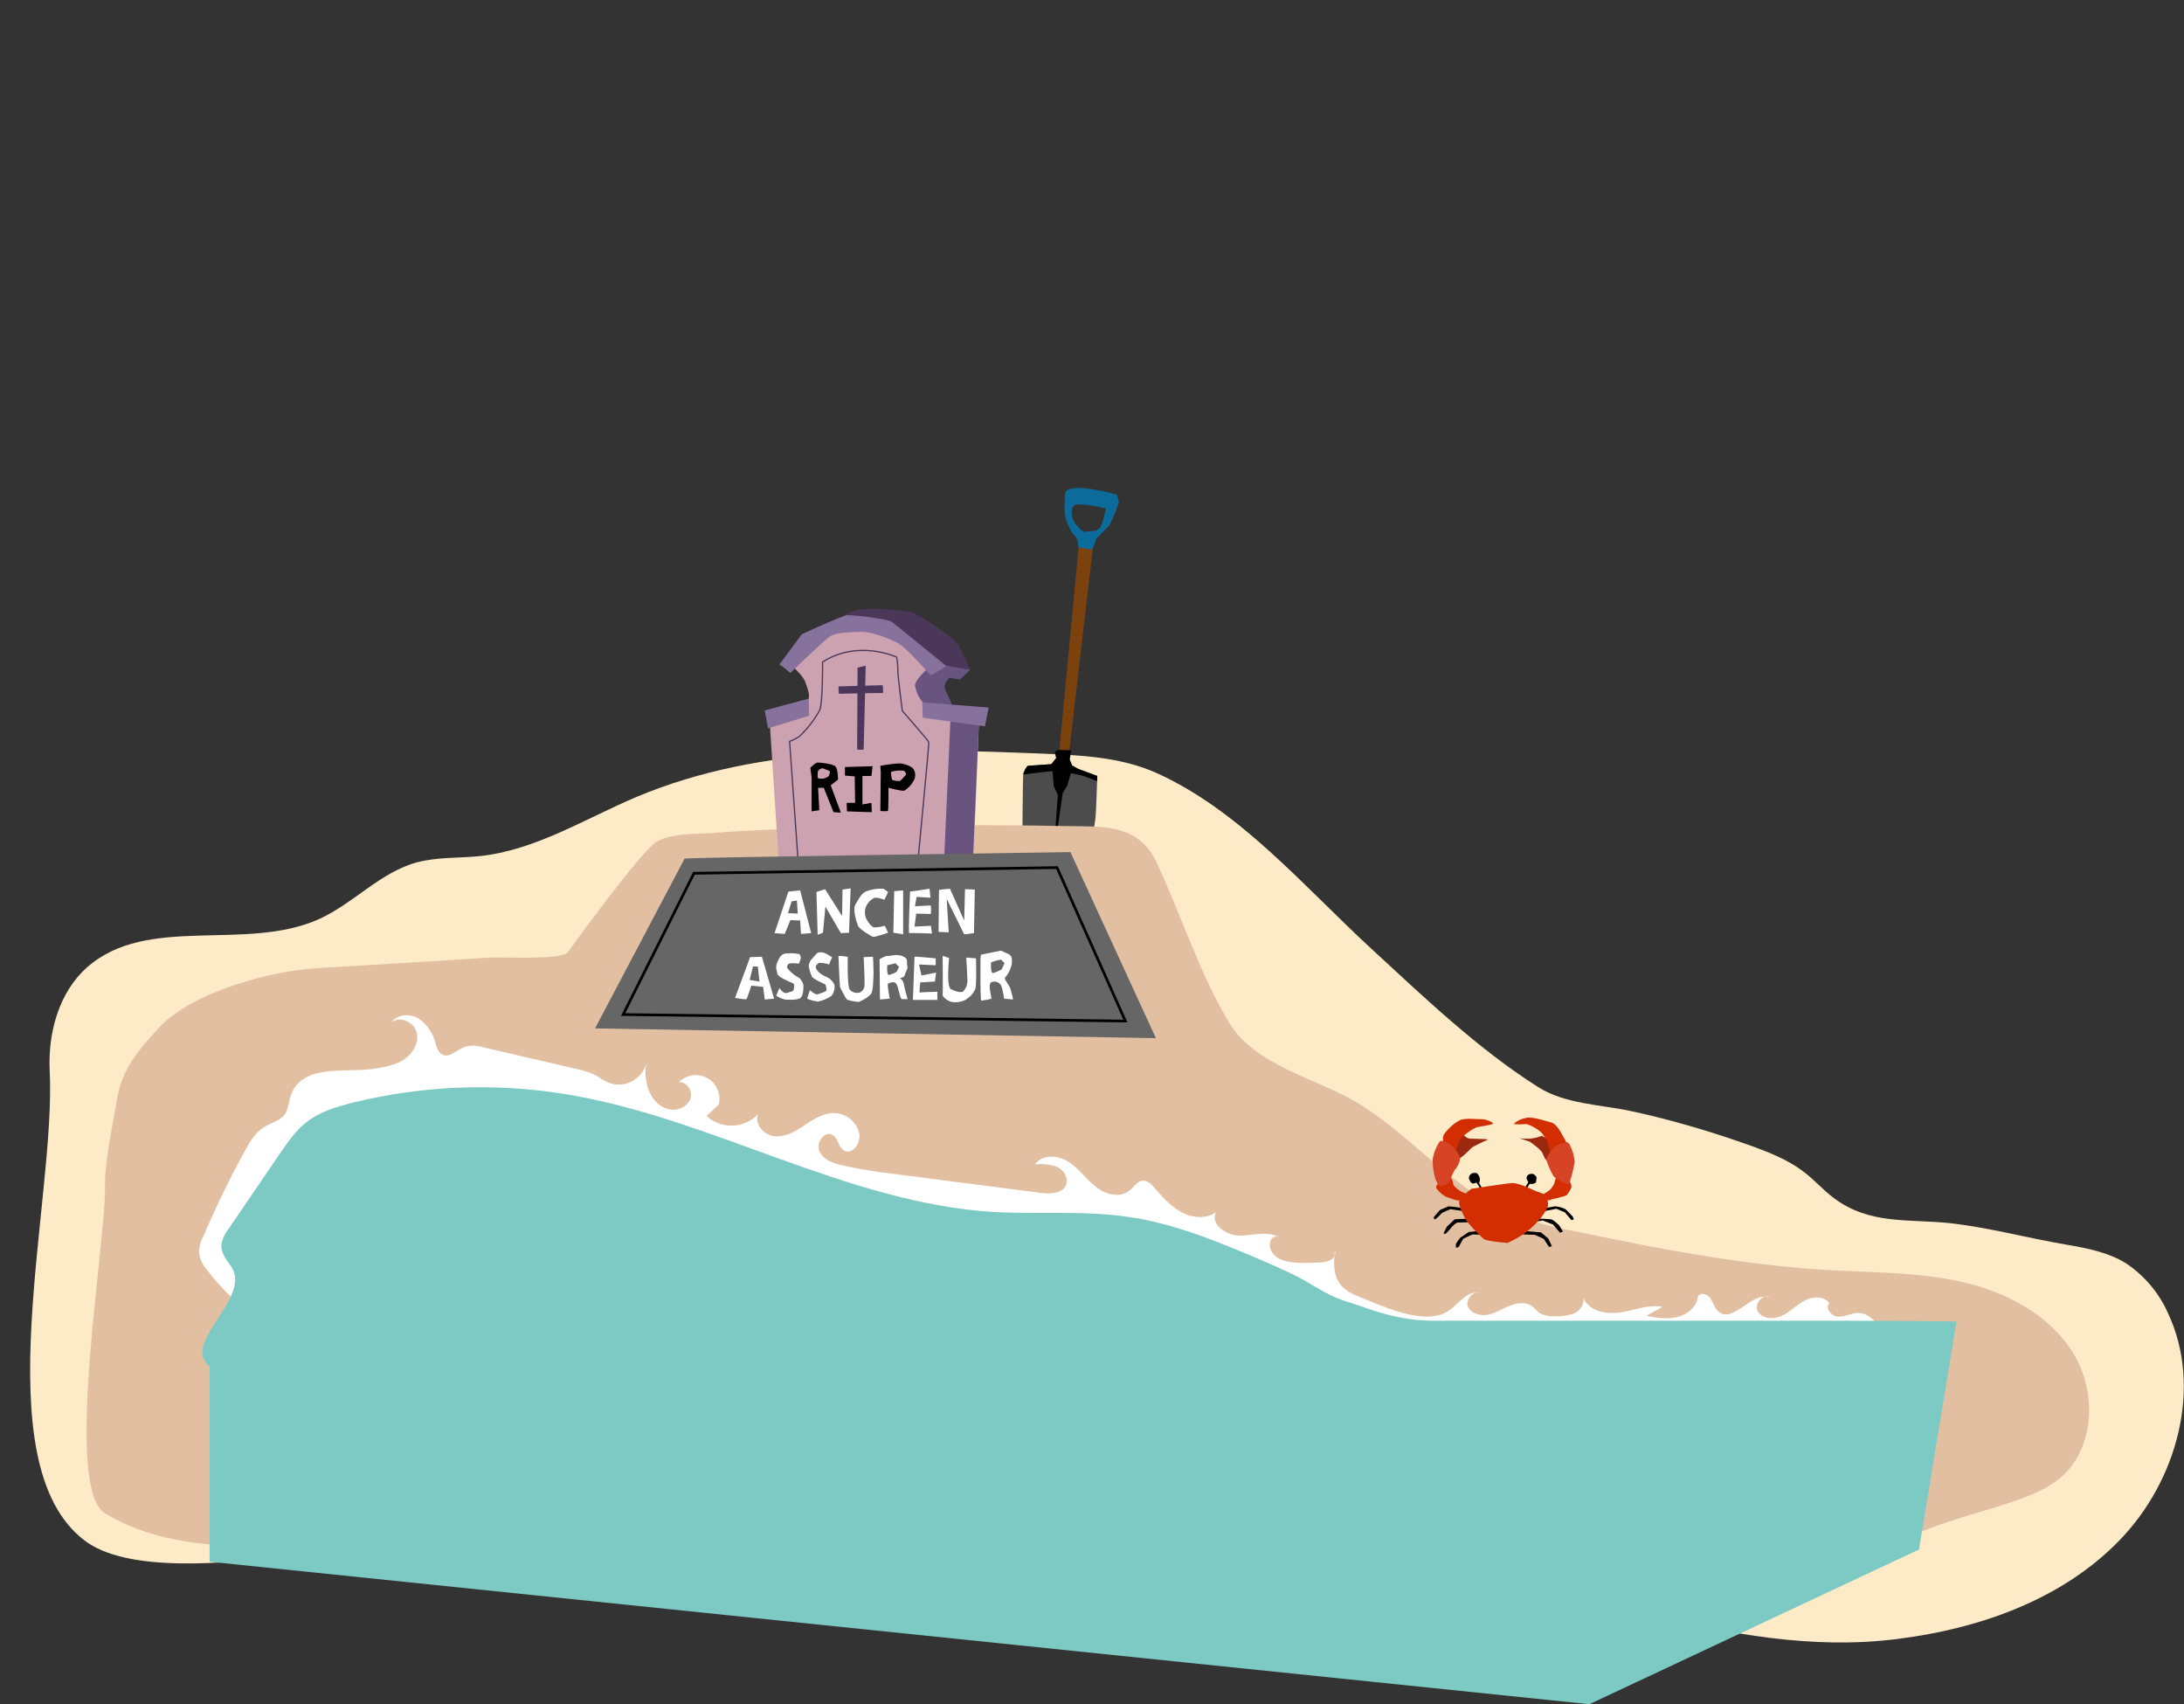
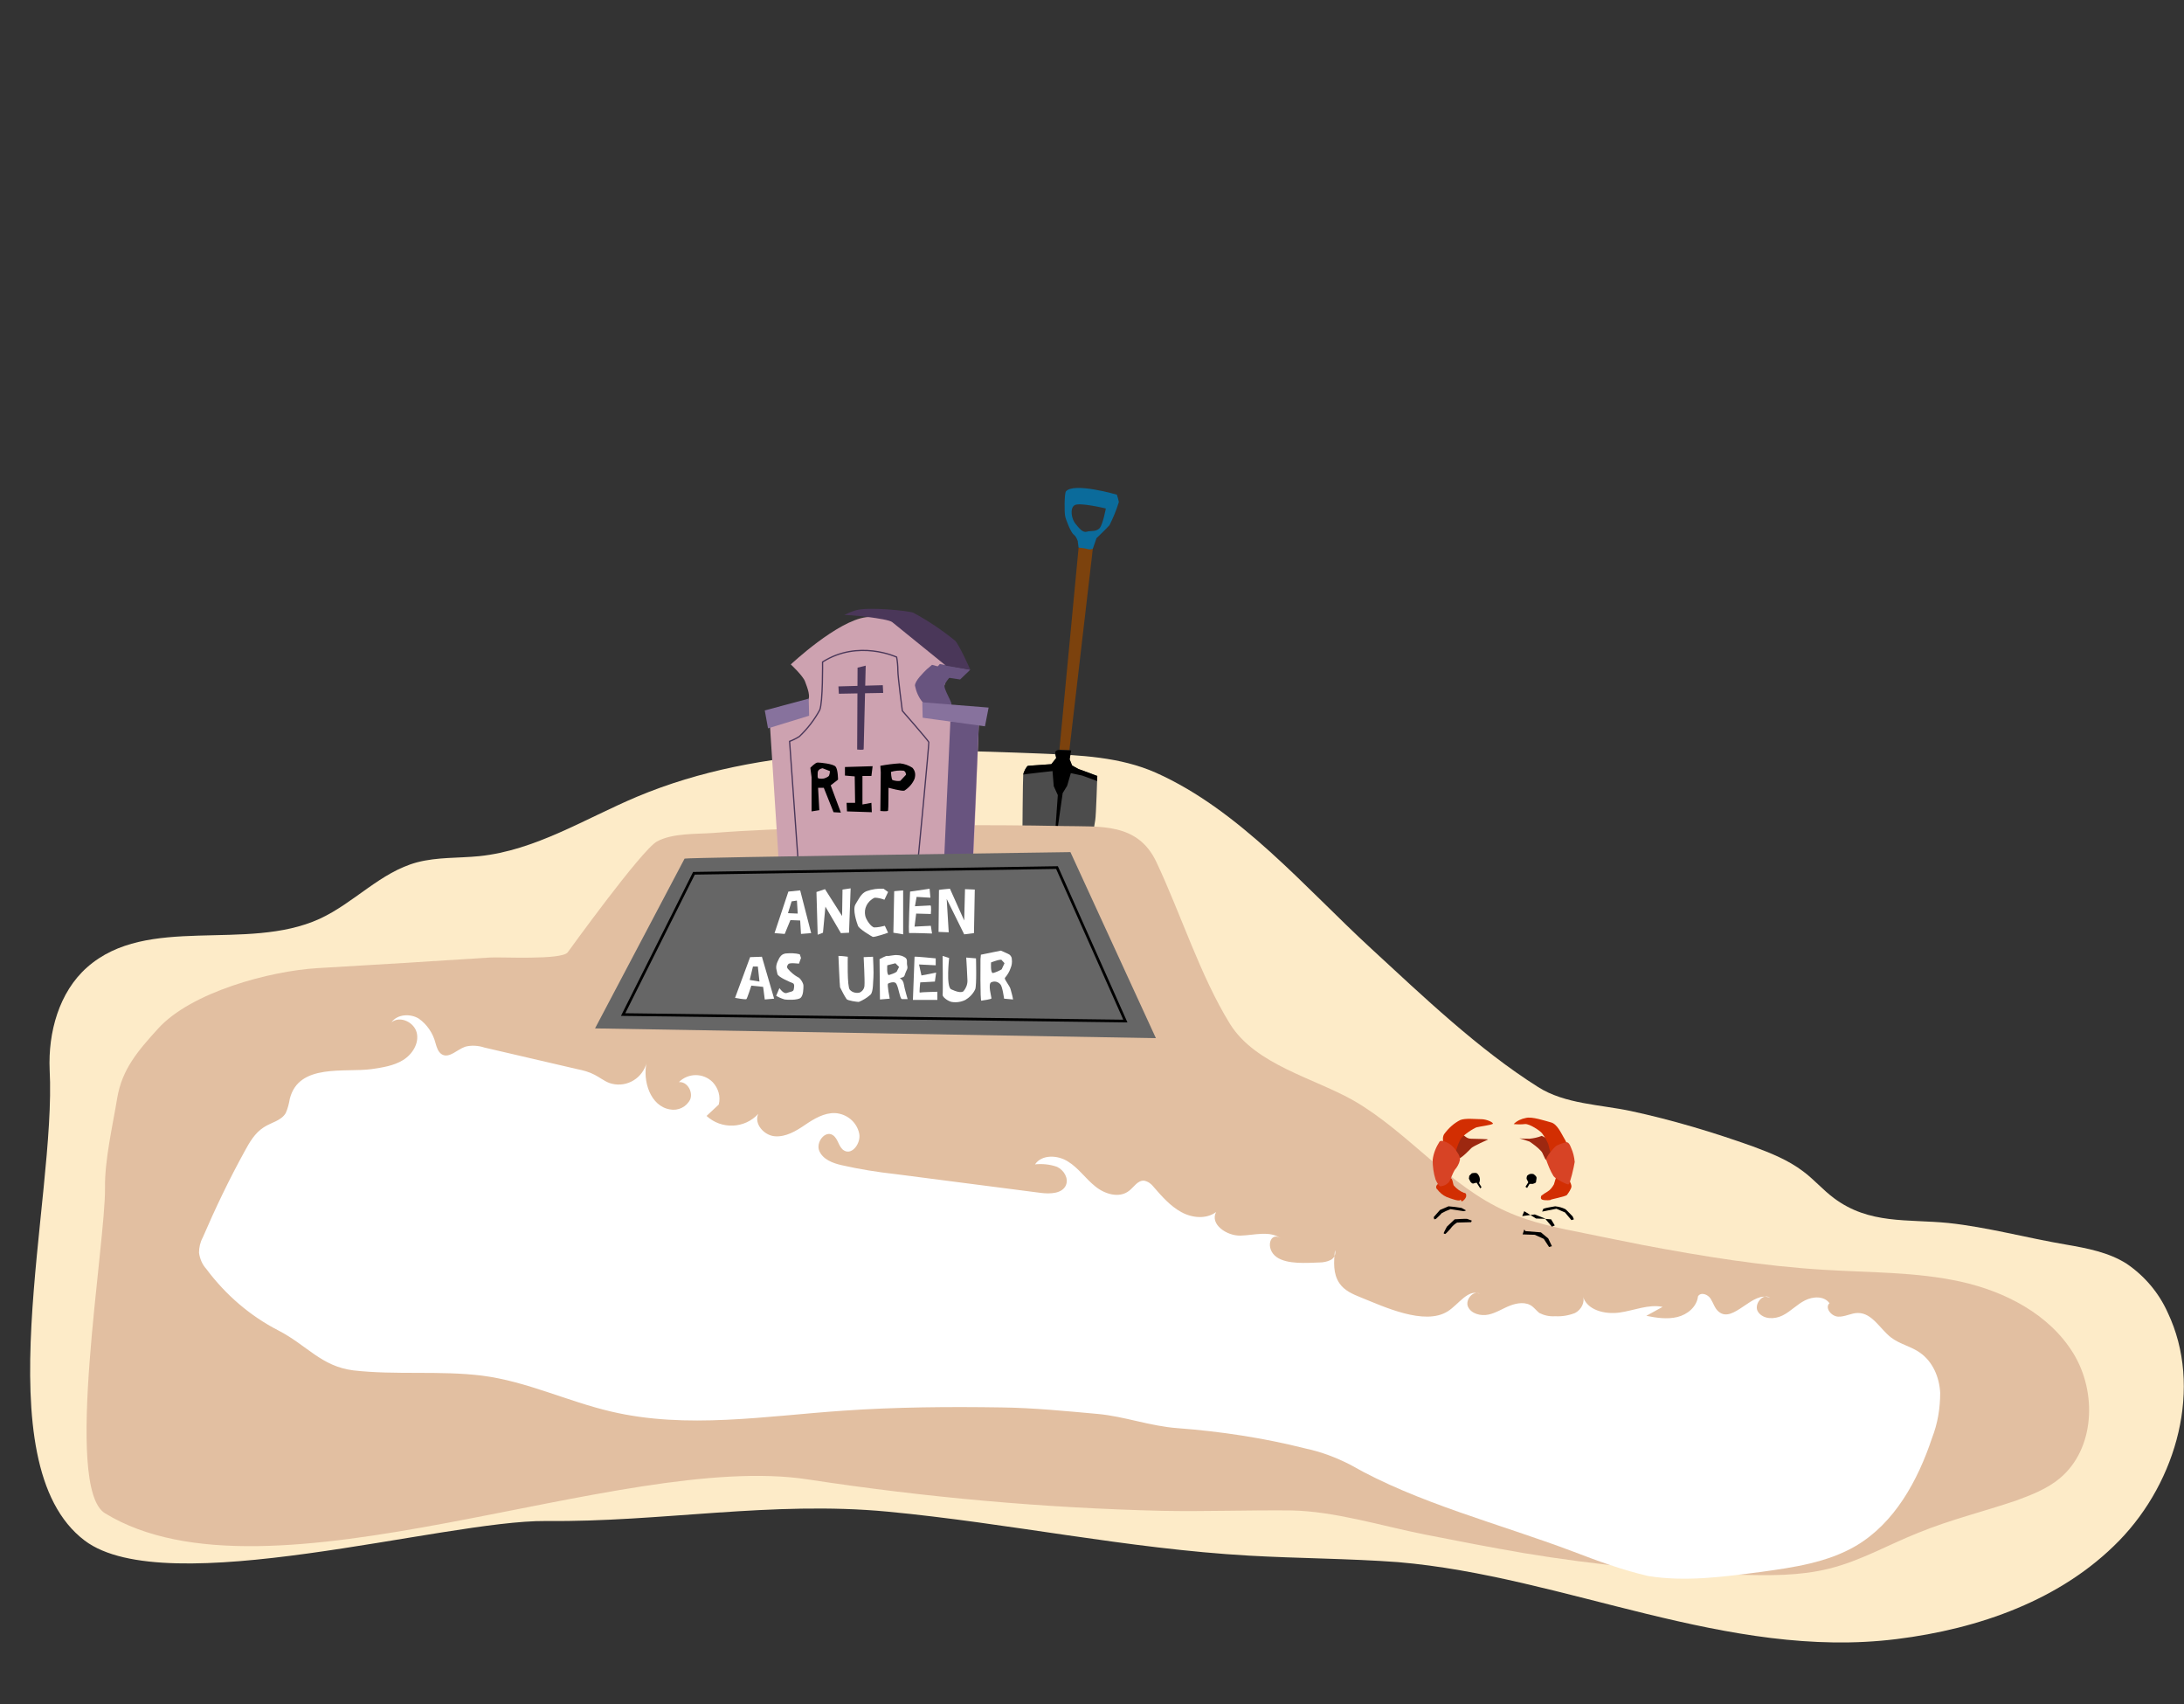
<svg xmlns="http://www.w3.org/2000/svg" xmlns:xlink="http://www.w3.org/1999/xlink" version="1.1" id="Calque_1" x="0px" y="0px" viewBox="0 0 536.6 418.6" style="enable-background:new 0 0 536.6 418.6;" xml:space="preserve">
  <rect x="0" y="0" width="536.6" height="418.6" fill="#333333" stroke="none" />
  <style type="text/css">
	.st0{fill:#FDEBC8;}
	.st1{fill:#7C420D;}
	.st2{fill:#0B6B9B;}
	.st3{fill:#4C4C4C;}
	.st4{clip-path:url(#SVGID_00000140003923549222115750000004700556962778083253_);}
	.st5{fill:#E2BFA1;}
	.st6{fill:#FFFFFF;}
	.st7{fill:#CDA2B0;}
	.st8{fill:#87729D;}
	.st9{fill:none;stroke:#4A3759;stroke-width:0.31;stroke-miterlimit:10;}
	.st10{fill:#4A3759;}
	.st11{fill:#68547F;}
	.st12{fill:#666666;}
	.st13{fill:none;stroke:#000000;stroke-width:0.66;stroke-miterlimit:10;}
	.st14{fill:#D22E02;}
	.st15{fill:#9D2810;}
	.st16{fill:#D74325;}
	.st17{fill:#7DC9C3;}
</style>
  <path class="st0" d="M466,402.6c20.2-2.5,40.5-9.6,54.7-24.2c14.2-14.6,20.6-37.7,11.9-56c-2.2-4.9-5.7-9-10.1-12  c-4.4-2.8-9.7-3.8-14.9-4.7c-9.5-1.6-19.4-4.3-28.9-5.3c-10-1-19.4,0.4-28.1-6.1c-2.7-2-4.9-4.6-7.6-6.6c-3.7-2.8-8-4.5-12.3-6.1  c-9.8-3.5-19.8-6.5-30-8.7c-7.5-1.6-16.2-1.7-22.8-5.9c-14.6-9.2-28.3-22.3-41-34c-16.3-15-32.3-34-52.9-43.2  c-8.8-3.9-18.6-4.3-28.1-4.7c-33.6-1.3-68.4-2.4-99.4,10.6c-12.8,5.4-25,13.2-38.8,14.6c-5.1,0.5-10.2,0.2-15.2,1.5  c-9,2.4-15.5,10-24,13.9c-18,8.2-42.3-1.2-57.1,11.9c-6.9,6.1-9.6,16-9.2,25.2c1.7,31.9-16.5,96.6,8.6,115.6  c20,15.1,88.2-5,113.3-4.8c28.4,0.3,55.5-5,84-2.3c29.6,2.8,58.9,9.1,88.7,10.8c12.2,0.7,24.5,0.7,36.7,1.6  C384.6,387.2,424.4,407.8,466,402.6z" />
  <polygon class="st1" points="260.3,184.1 262.7,184.6 268.5,134.8 266.1,133.5 265,134.6 " />
  <path class="st2" d="M274.4,121.5c0,0-10.6-3.1-12.5-0.8c-0.4,0.5-0.4,5.2-0.2,6c0.1,0.8,1.4,4.1,2.1,4.6c0.5,0.4,0.8,1,1,1.6  l0.2,1.6c0,0,1.9,0.2,2.4,0.4c0.4,0.1,0.7,0,1.1-0.1l0.9-2.6c0,0,2.5-2.4,3.2-3.2c0.9-1.8,1.7-3.7,2.3-5.7  C274.8,122.7,274.6,122.1,274.4,121.5z M270.2,129.7c-0.9,1-2.2,0.6-3.2,0.9s-1.9-0.9-2.8-2c-0.9-1.1-1.4-3.7-0.2-4.5  s7.7,0.8,7.7,0.8S271,128.7,270.2,129.7L270.2,129.7z" />
  <path class="st3" d="M259.5,186.2l-1.2,1.5c0,0-5.4,0.4-5.7,0.4s-1.1,1.4-1.2,2.2s-0.2,14.9-0.2,14.9l3.8,6.6l3.2,1.9l9.5-3.5  c0,0,1.2-7.8,1.4-8.8s0.5-10.8,0.5-10.8s-4.2-1.6-4.6-1.7c-0.6-0.3-1.1-0.6-1.6-0.9l-0.6-1.5l0.4-2.2c0,0-2.4-0.1-3.1-0.1  s-1,0.7-1,0.7L259.5,186.2z" />
  <g>
    <defs>
      <path id="SVGID_1_" d="M259.5,186.2l-1.2,1.5c0,0-5.4,0.4-5.7,0.4s-1.1,1.4-1.2,2.2s-0.2,14.9-0.2,14.9l3.8,6.6l3.2,1.9l9.5-3.5    c0,0,1.2-7.8,1.4-8.8s0.5-10.8,0.5-10.8s-4.2-1.6-4.6-1.7c-0.6-0.3-1.1-0.6-1.6-0.9l-0.6-1.5l0.4-2.2c0,0-2.4-0.1-3.1-0.1    s-1,0.7-1,0.7L259.5,186.2z" />
    </defs>
    <clipPath id="SVGID_00000026145458353759351290000014738072864631828395_">
      <use xlink:href="#SVGID_1_" style="overflow:visible;" />
    </clipPath>
    <g style="clip-path:url(#SVGID_00000026145458353759351290000014738072864631828395_);">
      <path d="M251.1,190.3c0.2-0.1,7.5-0.9,7.5-0.9l0.3,3.7l1,2.2l-1.1,15.5l2.3-16l1.1-1.8l0.9-3.1l2.8,0.6l3.8,1.4l0.2-2l-6.4-2.1    l-0.6-1.5l0.6-2.5l-3.4-0.2l-1,0.8l0.4,1.6l-1.2,1.5l-6.1,0.3L251.1,190.3z" />
    </g>
  </g>
  <path class="st5" d="M403.6,305.8c14.8,2.8,29.6,5.2,44.6,6.1c11.2,0.7,22.6,0.5,33.5,2.9s21.8,8,27.7,17.6  c5.9,9.6,5.3,23.5-3.3,30.7c-3.1,2.6-7,4.1-10.8,5.5c-8,2.7-16.2,4.7-24,7.9c-7.3,2.9-14.2,6.9-21.9,8.8c-7.2,1.8-14.7,1.7-22.1,1.5  c-17.7-0.7-35.3-2.4-52.8-5.3c-8.2-1.4-16.4-3-24.5-4.6c-10.6-2.1-22-5.7-32.8-5.9c-10.5-0.1-21.1,0.3-31.7,0.1  c-29.1-0.7-58.1-3.3-86.9-7.7c-46.6-7.2-132.6,32.9-172.8,8.3c-10.3-6.3,0.2-66.2,0-80c-0.1-6.7,1.9-15.3,3-22  c1.2-7.1,5.1-11.6,10-17c8.1-9,27.5-14.2,39.2-14.9c14.1-0.8,28.2-1.7,42.3-2.6c2.3-0.2,17.8,0.7,19.2-1.3c0,0,18.1-25.1,21.9-27.2  s9.7-1.8,13.8-2.1c8.9-0.7,17.9-1,26.8-1.3c19.8-0.6,39.6-0.8,59.3-0.4c9,0.2,18.2-0.9,22.8,8.8c6,12.7,10.8,28,18.1,39.8  c6.3,10.1,20.7,13.3,30.5,18.9c13.4,7.8,23.3,20.9,37.5,27.2c6.2,2.8,12.9,4.1,19.5,5.4C394.2,303.9,398.9,304.9,403.6,305.8z" />
  <path class="st6" d="M386.5,381.1c-18-6.8-38.3-11.9-54.7-21.3c-3.5-1.8-7.2-3.2-11-4c-10.3-2.6-20.8-4.2-31.4-5  c-6.9-0.5-13.1-2.9-19.7-3.5c-7.8-0.7-15.8-1.5-23.6-1.6c-13-0.2-25.9-0.1-38.9,0.8c-19.1,1.3-38.5,4.6-57.1,0.2  c-10.7-2.5-20.7-7.4-31.6-8.8c-10.5-1.3-21.2-0.1-31.7-1.3c-7.9-1-11.4-6.2-18.4-9.8c-7-3.6-13-8.8-17.7-15.1c-1-1.1-1.6-2.5-1.8-4  c0-1.3,0.3-2.6,0.9-3.7c3.1-7.2,6.5-14.3,10.3-21.2c1.2-2.2,2.5-4.5,4.7-5.9c1.8-1.2,4.3-1.6,5.4-3.5c0.5-1.1,0.8-2.3,1-3.5  c2.2-8.8,13.5-6.4,20.1-7.3c2.7-0.4,5.4-0.8,7.7-2.2c2.3-1.4,4-4.1,3.4-6.7c-0.6-2.6-4.1-4.3-6.2-2.6c1.4-2,4.6-2.2,6.7-0.9  c2,1.4,3.5,3.6,4.1,6c0.3,1,0.6,2.2,1.6,2.8c1.8,1,3.7-1.2,5.7-1.9c1.5-0.4,3.2-0.3,4.7,0.2l22.8,5.3c1.5,0.3,3,0.7,4.3,1.4  c1.2,0.6,2.3,1.5,3.6,2c3.7,1.3,7.7-0.7,9-4.4c0.1-0.3,0.2-0.6,0.2-0.8c-1.1,4.7,0.9,10.9,5.7,11.7c2,0.4,4.1-0.6,5-2.5  c0.7-1.9-0.8-4.4-2.8-4.2c2.3-2.3,6-2.3,8.3,0c1.4,1.5,2,3.5,1.5,5.5l-3,2.8c3.7,3.4,9.4,3.1,12.7-0.5c0,0,0,0,0,0  c-1.1,2.4,1.4,5.3,4.1,5.5s5.2-1.3,7.4-2.8s4.7-3,7.4-2.9c2.9,0.2,5.3,2.2,5.9,5c0.5,2.3-1.7,5.4-3.7,4.2c-1.4-0.8-1.4-2.9-2.8-3.8  c-1.9-1.2-4.2,1.8-3.3,3.9s3.3,3,5.5,3.5c4.4,1,8.8,1.7,13.3,2.2l35.6,4.6c2.3,0.3,5.3,0.2,6.2-1.9c0.7-1.7-0.5-3.7-2.2-4.5  c-1.7-0.6-3.6-0.8-5.4-0.6c1.7-2.5,5.6-2.3,8.1-0.7c2.6,1.6,4.3,4.2,6.7,6.1c2.3,1.9,5.9,3,8.3,1.1c1.2-0.9,2.1-2.6,3.7-2.5  c1,0.2,1.8,0.8,2.4,1.6c2,2.3,4,4.6,6.7,6.1s6.2,1.8,8.6,0c-1.6,3,2.6,5.9,6,5.8s7.2-1.3,9.9,0.7c-2.6-1.9-4,2.5-1,4.6  c2.6,1.8,7.4,1.4,10.4,1.3c1,0,2-0.2,2.8-0.6c0.9-0.4,1.4-1.5,1.1-2.4c-0.3,2.8-0.5,5.8,1.1,8.1c1.2,1.8,3.3,2.7,5.3,3.5  c5.5,2.2,15.6,7,21.3,3.4c2.7-1.7,5-5.6,7.9-4.3c-1.6-1-3.7,1.5-2.9,3.2s3.1,2.3,5,1.9s3.5-1.5,5.3-2.2s4-1,5.5,0.2  c0.6,0.5,1.1,1.1,1.7,1.6c1.2,0.6,2.5,0.9,3.9,0.8c1.7,0.1,3.4-0.2,4.9-0.8c1.5-0.8,2.5-2.6,1.9-4.2c0.9,3.5,5.4,4.6,9,4.1  s7.1-2.1,10.6-1.4l-4,2.2c2.5,0.5,5.1,0.9,7.6,0.3s4.8-2.5,5.1-5.1c0.7-1.1,2.4-0.5,3.1,0.6s1,2.4,2,3.2c3.6,3,8.4-5.4,12.6-3.4  c-1.7-1.4-4.2,1.7-2.9,3.5s4,1.8,6,0.8s3.5-2.7,5.5-3.7s4.7-1.1,6,0.7c-1.2,1.1,0.4,3.2,2.1,3.3s3.2-0.9,4.9-0.9  c3.5,0,5.4,3.9,8.1,6c2.2,1.7,5,2.2,7.2,3.8c3.1,2.2,4.7,6,4.9,9.8c0,3.8-0.6,7.5-2,11.1c-3.5,10.5-9.2,20.9-18.7,26.5  c-7,4.1-15.3,5.3-23.3,6.4c-9.2,1.2-18.6,2.5-27.8,1C398.5,385.6,392.5,383.4,386.5,381.1z" />
  <path class="st7" d="M189.2,178.6l2.3,35.6c0,0,47.1,0.9,47.4,0.2s1.6-36.7,1.6-36.7s-5.8-3.2-6.9-4.4c-1.6-1.4-2.1-3.6-1.4-5.5  c0.9-2.5-0.2-7.4-0.5-8.1s-11.8-9-18.9-8.1s-18.5,11.6-18.5,11.6s3,2.8,3.5,4.2s1.6,3.9,0.5,4.9S189.2,178.6,189.2,178.6z" />
  <polygon class="st8" points="187.9,174.5 188.7,178.9 198.8,175.8 198.7,171.6 " />
  <path class="st9" d="M202.1,162.6c0,0,0.1,9.9-0.7,11.8c-1.3,2.4-3,4.6-5,6.5c-0.8,0.5-1.6,0.9-2.4,1.2l2.1,29.5l29.4,0.2  c0,0,2.8-29.1,2.7-29.5s-6.5-7.7-6.5-7.7s-1.1-8.3-1.1-9.9c0-1.1-0.1-2.2-0.3-3.3C220.3,161.4,210.9,157,202.1,162.6z" />
  <path class="st10" d="M210.7,164l-0.1,20.1c0,0,1.6,0.2,1.6-0.1s0.5-20.5,0.5-20.5L210.7,164z" />
  <polygon class="st10" points="206,168.6 206.1,170.4 217,170.2 216.9,168.3 " />
  <polygon class="st11" points="228.6,165.8 235.9,166.9 238.4,164.5 230.9,163.1 " />
  <polygon class="st11" points="233.5,177.2 231.8,214.9 238.9,214.4 240.5,177.7 " />
  <path class="st11" d="M227.7,164.4c-0.8,0.8-2.9,2.8-2.9,4c0.3,1.5,0.9,2.9,1.9,4.1c0.6,0.5,5.5,1.9,6.1,1.9s0.3-0.9,0.9-1.2  s-2.1-4.1-1.6-5.1c0.7-1.2,1.6-2.3,2.7-3.2l-5.8-1.6L227.7,164.4z" />
-   <path class="st8" d="M191.5,163.2c0.9,0.6,1.8,1.3,2.7,2.1c0,0,8.5-8.3,9.9-9.1s4.2-0.9,7.3-1s7.9,2,9.6,3s7.7,7.7,7.7,7.7l4.1-2.4  c0,0-7.6-8.1-8.5-9.2s-11.2-3.9-13.1-4.1s-14.2,5.6-14.2,5.6L191.5,163.2z" />
  <path class="st10" d="M238.4,164.5l-6-1c0,0-12.1-9.8-13.2-10.7s-11.2-1.9-11.8-1.7c0.9-0.5,1.9-0.9,2.9-1.2  c3-0.9,12.8,0.1,14.1,0.6c3.7,2,7.1,4.3,10.3,6.9C235.8,158.6,238.4,164.5,238.4,164.5z" />
  <polygon class="st8" points="226.6,172.5 226.7,176.3 242,178.4 242.9,173.8 " />
  <path d="M204.1,192.9l1.8-1.4c0,0,0-2.5-0.6-3.2s-3.8-1-4.4-1s-1.8,1.3-1.8,1.3l0.3,2.3v8.4l1.9-0.3l-0.3-5.5h1.4l2.4,6l1.8,0.1  L204.1,192.9z M203.7,190.5c-0.2,0.4-1.2,0.7-1.2,0.7c-0.4,0.1-0.9,0.1-1.4,0c-0.3-0.1-0.2-0.7-0.2-1.3s0.3-1,1.2-1.2l1.8,0.7  C203.9,189.9,203.8,190.2,203.7,190.5L203.7,190.5z" />
  <polygon points="207.6,188.4 214.4,188.2 214.1,190.6 211.9,190.6 211.9,197.6 214.1,197.2 214.2,199.5 208.1,199.3 208,197.2   210.1,197.2 210,190.7 207.6,190.5 " />
  <path d="M224.2,188.6c-0.9-0.6-2-1-3.1-1.1c-1.6,0.1-3.2,0.3-4.8,0.6l0.1,1.6l-0.1,9.5c0,0,1.8,0.2,1.9-0.1s0.1-5.6,0.1-5.6  s3.3,0.9,3.9,0.7c1.1-0.7,2-1.7,2.5-2.9C225,190.3,224.9,189.4,224.2,188.6z M221.2,191.8c-0.6,0.1-1.3,0-1.9-0.2  c-0.3-0.1-0.4-2-0.4-2c1-0.3,2-0.4,3.1-0.3c0.6,0.2,0.6,1,0.6,1C222.1,190.8,221.7,191.3,221.2,191.8z" />
  <path class="st12" d="M168.2,210.9c0.8-0.3,94.8-1.6,94.8-1.6L284,255l-137.8-2.4L168.2,210.9z" />
  <polygon class="st13" points="170.5,214.5 153.1,249.2 276.5,250.8 259.7,213.1 " />
  <path class="st6" d="M196.8,235.3l-0.5,1.4c0,0-2.3-0.3-2.6,0.1c-0.3,0.4-0.5,0.7-0.1,1.2c0.7,0.8,1.5,1.5,2.4,2  c0.5,0.1,1.4,1.4,1.4,2.1s0,2.4-0.7,3s-3.3,0.5-3.9,0.4c-0.7-0.2-1.4-0.5-2.1-0.9l0.8-1.9c0,0,1,1.5,1.8,1.2s1.6-0.3,1.7-0.8  c0.1-0.5,0.3-1.4-0.2-1.6c-0.5-0.2-3.7-1.5-3.8-2.3c-0.1-0.8-0.6-1.5,0-2.9s1-1.9,2-2.1c1.2-0.1,2.4-0.1,3.5,0.2L196.8,235.3z" />
-   <path class="st6" d="M204.5,235.2c-0.2,0.1-0.8,1.7-0.8,1.7c-0.8-0.3-1.7-0.4-2.5-0.4c-0.3,0.2-1,0.7-0.7,1.4  c0.5,0.9,1.3,1.5,2.2,1.9c1,0.3,1.8,1.1,2.3,2c0.2,1-0.1,2.1-0.8,2.9c-1,0.6-2.1,1.1-3.2,1.3c-0.9-0.1-1.8-0.3-2.7-0.7l0.7-2.1  c0,0,1.3,1.3,2,1s1.8-0.5,2-0.9s-0.2-1.5-0.2-1.5s-3-1.3-3.3-1.9c-0.4-0.9-0.7-1.8-0.8-2.7c0.1-0.7,0.4-1.4,1-1.9  c0.8-0.8,0.9-1.4,1.9-1.4C202.7,233.8,204.5,235.2,204.5,235.2z" />
  <path class="st6" d="M206,234.8c0.8,0,1.5,0.1,2.3,0.2c0,0-0.2,7.4,0.5,8.1c0.6,0.7,1.6,0.9,2.4,0.7c0.7-0.3,1.2-1,1.2-1.8  c0.1-1.1-0.2-6.9-0.2-6.9l2.3-0.1c0,0,0.2,4.1,0.1,5s0,3.6-0.7,4.3c-0.9,0.8-1.9,1.4-2.9,1.8c-0.4,0-2.7-0.3-3-0.7  c-0.6-0.9-1.1-1.9-1.6-2.9C206.3,242.1,206,234.8,206,234.8z" />
  <path class="st6" d="M224.7,235c0.2-0.1,5.2,0.4,5.2,0.4v1.7l-4.1-0.2l0.6,2.7l3.6-0.7l-0.3,2.2l-3.6,0.2c0,0-0.3,2.6-0.1,2.5  s4.3-0.2,4.3-0.2v2h-6L224.7,235z" />
  <path class="st6" d="M231.6,234.8l1.6,0.5c0,0-0.8,7.1,0.5,7.7s2.4,0.9,3,0.5c0.6-0.7,1-1.6,1-2.6c0-0.8-0.3-5.7-0.3-5.7l2.4,0.2  c0,0,0.2,6.8-0.2,7.6c-0.5,1.1-1.4,2-2.4,2.6c-1,0.5-2.2,0.7-3.4,0.5c-0.9-0.2-2.3-1.2-2.2-1.8S231.6,234.8,231.6,234.8z" />
  <path class="st6" d="M187.2,235l-2.9,0.1l-3.7,10c0,0,2.6,0.5,2.8,0.3s1.2-3.3,1.2-3.3l2.9,0.3l0.4,3.1l2.3-0.2L187.2,235z   M184.2,240.7l0.8-3.3h1.2l0.4,3.7L184.2,240.7z" />
  <path class="st6" d="M221.2,240.4c-0.3-0.1,0.4-0.3,0.7-0.4s0.4-0.5,0.6-1.1s0.6-0.9,0.4-1.7s0.2-1.5-0.5-2c-0.6-0.4-1.3-0.6-2-0.6  c-0.6-0.1-2.1,0.3-2.4,0.2s-1.9,0.8-1.9,0.8l0.1,9.9l2.4-0.2c0,0-0.7-3.5-0.4-3.7s1.3-0.5,1.8-0.2s0.9,2.4,1,2.7s0.3,1.3,0.6,1.3  h1.4c0,0-0.8-2.7-0.9-3.5S221.6,240.5,221.2,240.4z M220.3,238.7c-0.6,0.4-1.3,0.6-1.9,0.8c-0.6,0-0.4-2.4-0.4-2.4l2-0.5l0.9,0.9  L220.3,238.7z" />
  <path class="st6" d="M248.3,243c-0.2-0.9-1.6-2.4-1.4-2.8c0.6-0.7,1.1-1.5,1.4-2.4c0.3-0.7,0.4-1.4,0.3-2.2c0-0.6-0.4-1.1-0.9-1.3  c-0.6-0.3-1.8-0.8-1.8-0.8l-4.9,1l-0.1,1.1c0,0-0.1,10.3,0.2,10.2s2.5-0.3,2.5-0.6s-0.9-3.4-0.1-3.9c0.8-0.4,1.7-0.2,2.3,0.5  c0.5,0.5,0.9,3.5,0.9,3.5l2.2,0.2C248.8,244.7,248.5,243.8,248.3,243z M246.1,238.1c-0.7,0.4-1.4,0.7-2.1,0.9  c-0.7,0.1-0.5-2.6-0.5-2.6s2.3-0.9,2.6-0.6c0.2,0.3,0.5,0.5,0.7,0.8L246.1,238.1z" />
  <polygon class="st6" points="200.6,219.1 200.9,229.6 202.2,229.1 202.8,222.7 206.6,229.2 208.6,229.1 209,218.2 207,218.5   206.9,225 202.7,218.4 " />
  <path class="st6" d="M218.2,219.1l-0.9,1.9c-0.8-0.3-1.6-0.5-2.4-0.5c-0.9,0.4-1.6,1.1-2,1.9c-0.4,0.8-0.5,1.7-0.3,2.6  c0.2,0.9,1.4,2.7,2.2,2.8c0.9,0,1.8-0.2,2.6-0.4l0.8,1.7c0,0-3.4,1.2-3.8,1s-3.3-1.9-3.6-2.7s-1.4-4-0.6-5.3s1.4-2.7,2.7-3.2  c1.4-0.5,2.8-0.7,4.2-0.6L218.2,219.1z" />
  <polygon class="st6" points="219.7,218.9 221.9,218.7 221.9,229.5 219.5,229.1 " />
  <path class="st6" d="M223.6,219c0,0-0.5,10.3-0.2,10.2s5.6,0.1,5.6,0.1l-0.3-1.9l-4,0.2l0.4-3.2l3.6,0.1c0,0,0.2-2.1-0.1-2.1  s-3.8,0.2-3.8,0.2l0.4-2.3l3.4,0.2l-0.2-2.2L223.6,219z" />
  <path class="st6" d="M230.7,218.6c0.2-0.1,2.7-0.3,2.7-0.3l3.5,7.8l0.2-7.7l2.4,0.1l-0.2,10.7l-2.4,0.3l-4.3-8.7l0.5,8.2l-2.5-0.1  L230.7,218.6z" />
  <path class="st6" d="M196.6,218.7l-2.9,0.3l-3.4,10.2l2.5,0.2l1.4-3.4l2.4,0.1l0.2,3.3l2.5-0.2L196.6,218.7z M193.6,224.3l0.9-2.9  l1.3-0.2l0.2,3.2L193.6,224.3z" />
  <path d="M375.5,290.4l-0.7,1.1l0.4,0.3l0.6-1c0.3,0,0.5,0,0.8,0c0.2-0.1,0.8-0.2,0.8-0.5s0.2-0.9,0.1-1.2c-0.2-0.3-0.4-0.5-0.7-0.7  c-0.3-0.1-0.7-0.1-1,0c-0.2,0.1-0.4,0.2-0.6,0.4c0,0-0.2,0.6-0.1,0.8S375.5,290.4,375.5,290.4z" />
  <path d="M364,291.6l-0.6-1c0.1-0.2,0.2-0.5,0.2-0.8c0-0.4-0.1-0.8-0.3-1.1c-0.1-0.2-0.4-0.6-0.7-0.6c-0.3,0-0.7,0-1,0.1  c-0.2,0.2-0.4,0.4-0.6,0.6l-0.1,0.7l0.4,0.8c0,0,0.4,0.5,0.7,0.4s0.8-0.2,0.8-0.2l0.9,1.4L364,291.6" />
  <path d="M359.1,296.7c-1.1-0.2-2.1-0.3-3.2-0.4c-0.7,0.3-1.4,0.6-2.1,0.9c-0.2,0.2-1.4,1.6-1.5,1.7s0.1,0.6,0.1,0.6l0.4-0.1  c0,0,1.3-1.2,1.4-1.4c0.7-0.4,1.4-0.7,2.2-1c0,0,3.1,0.5,3.2,0.5c0.2,0,0.4-0.1,0.6-0.2L359.1,296.7z" />
  <path d="M360.5,299.4c-0.2-0.1-3.1,0.1-3.1,0.1l-1.9,1.8c0,0-0.8,1.5-0.8,1.6s0.3,0.2,0.4,0.2s1.5-1.5,1.5-1.6  c0.4-0.5,0.9-0.9,1.4-1.2l3.4-0.1c0.1,0,0.2-0.4,0.2-0.4L360.5,299.4z" />
-   <path d="M363.2,302.4c-0.2,0-2.3,0.2-2.3,0.2s-1.8,1.2-2.1,1.4c-0.4,0.5-0.8,1-1.1,1.6v0.9l0.7-0.2c0,0,1-1.9,1.1-2s2.3-1.1,2.3-1.1  l2.1,0.1l-0.3-0.9L363.2,302.4z" />
  <path d="M379.2,296.9c0.9-0.3,1.9-0.4,2.9-0.6c0.9,0.1,1.7,0.3,2.5,0.7c0.2,0.1,1.7,1.7,1.8,1.8c0.1,0.2,0.2,0.5,0.3,0.7l-0.6,0.2  l-1.6-1.9l-2.1-0.9l-3.5,0.7L379.2,296.9z" />
-   <path d="M377.4,299.3c1.2,0,2.5,0.1,3.7,0.2c0.6,0.1,2,1.5,2,1.5l0.9,1.5l-0.7,0.3l-1.7-2l-2.5-1l-3.1,0.4l0.5-1.2L377.4,299.3z" />
+   <path d="M377.4,299.3c1.2,0,2.5,0.1,3.7,0.2l0.9,1.5l-0.7,0.3l-1.7-2l-2.5-1l-3.1,0.4l0.5-1.2L377.4,299.3z" />
  <path d="M374.8,302.4c0.2,0,3.8,0.3,3.8,0.3l1.8,1.5l0.9,1.9l-0.7,0.2l-1.3-2l-2.2-1l-3-0.1l0.4-1.2L374.8,302.4z" />
-   <path class="st14" d="M358.6,294.9c0.8-1.1,1.8-2.1,2.9-2.9c0,0,8.3-1.3,10-1.4s4.9,1.6,5.9,2s2.5,0.5,2.8,2.1s0.2,1.8-1,3.6  c-1.2,1.7-2.7,3.2-4.4,4.5c-1.4,1-2.9,1.8-4.4,2.5c-0.1,0-5.2-0.4-5.9-1c-1.4-1.3-2.8-2.7-4-4.2C360.1,299.6,358,295.7,358.6,294.9z  " />
  <path class="st14" d="M356.4,289.4c-1.1,0.4-2.1,0.8-3.1,1.4c-0.4,0.3-0.6,0.8-0.3,1.2c0,0,0,0.1,0.1,0.1c0.6,0.8,1.4,1.5,2.3,1.9  c1,0.4,3,1.1,3.3,0.8s0.3,0.3,0.5,0.3c0.4-0.2,0.8-0.6,1-1.1c0.1-0.4,0.1-1-0.5-1c-1-0.4-1.8-1-2.5-1.8  C357,291,356.9,289.3,356.4,289.4z" />
  <path class="st15" d="M359.2,278.6c0.8,0.4,1.1,1.1,2.3,1.1s4.3,0.1,4.1,0.2s-3.6,1.6-4.1,2.1s-2.3,2.4-3.1,2.6  c-0.8,0.3-1.7-0.2-2-1c-0.3-0.8-0.4-1.7-0.1-2.6c0.2-0.7,0.6-1.3,1.1-1.8C357.8,278.9,358.5,278.7,359.2,278.6z" />
  <path class="st15" d="M378.8,279c-1,0.4-2,0.6-3,0.7c-0.8,0-1.7,0-2.5-0.1c0,0,2,0.6,2.5,0.8c1,0.7,2,1.4,2.8,2.3  c0.5,0.4,0.9,2.1,1.3,2.2s1.1-0.6,1.3-1.1c0.2-0.6,0.2-1.1,0.2-1.7c0-0.6-0.2-1.1-0.4-1.6C380.6,279.8,378.8,279,378.8,279z" />
  <path class="st14" d="M371.9,276.1c0.8-0.8,1.9-1.3,3-1.5c1.5-0.4,4.7,0.7,6.2,1.1s2.5,2.7,3.1,3.7s1,1.8,0.8,2.2  c-0.8,0.6-1.7,1.2-2.6,1.6c0,0-1.1,0.9-1.3,0.4c-0.3-0.9-0.5-1.8-0.7-2.6c-0.4-0.9-0.9-1.8-1.5-2.6c-0.4-0.6-3.1-2.4-4.2-2.3  C373.8,276.2,372.9,276.2,371.9,276.1z" />
  <path class="st14" d="M381.8,290.9c-0.4,0.7-0.9,1.4-1.6,1.8c-0.5,0.3-1,0.6-1.5,1c0,0-0.4,0.8,0.3,1s2.1,0.1,2,0s3.7-0.8,4-1.2  s1.1-1.5,1.1-2.1s-0.8-2.3-1.5-2.5s-1.9-0.6-2.1-0.2S381.9,290.6,381.8,290.9z" />
  <path class="st14" d="M354.7,281.6c-0.1-1.3-0.4-2.1,0.1-3c1.1-1.5,2.4-2.7,4-3.5c1.3-0.5,3.7-0.2,5.1-0.2s3,0.8,2.9,1.1  s-3.3,0.7-4,0.9s-3.5,2-4,3c-0.6,1.2-1,2.4-1.3,3.7c-0.2,1-1.8,0.5-2.3,0.1S354.7,281.6,354.7,281.6z" />
  <path class="st16" d="M353.7,280.4c-0.9,1.4-1.5,2.9-1.7,4.5c0,1.6,0.2,3.2,0.7,4.8c0.4,0.9,0.8,1.6,1.2,1.7  c0.9-0.1,1.7-0.5,2.2-1.2c0.4-0.7,0.8-2,1.3-2.8c0.6-0.7,1.1-1.5,1.3-2.5c0.1-1-0.7-2-1.5-3S354.3,279.8,353.7,280.4z" />
  <path class="st16" d="M385.4,290.9c-0.3,0.2-3.3-1.4-3.7-2c-0.8-1.3-1.3-2.6-1.8-4c-0.1-0.8,1.9-3,2.4-3.4c0.7-0.4,1.5-0.7,2.4-0.9  c0.6-0.2,1,0.5,1.3,1.3c0.5,1.1,0.8,2.3,0.9,3.5C386.7,286.7,385.8,290.6,385.4,290.9z" />
-   <path class="st17" d="M480.7,324.6c0,0-9.1-0.2-31.8-0.2h-97.7c-1.1-0.1-2.2-0.1-3.3-0.2c-4.3-0.5-8.4-1.5-12.5-3l-5.1-1.7  c-4.8-1.5-8.5-4.6-13.1-6.7c-5.1-2.4-10.3-4.6-15.5-6.7c-7.9-3.2-16.1-6-24.5-7.2c-10.9-1.6-22-0.6-33-1.2  c-36.5-2.2-69.4-23.2-105.6-29c-17.4-2.8-35.1-2-52.2,2.2c-3.8,1-7.6,2.1-10.8,4.5c-2.8,2.1-4.8,5-6.8,7.9l-12.6,18.5  c-0.9,1.1-1.6,2.5-1.8,4c-0.1,1.9,1.1,3.5,2.2,5c5.9,7.7-12.5,19.1-5.1,24.8v48l339,35l81-38L480.7,324.6z" />
</svg>